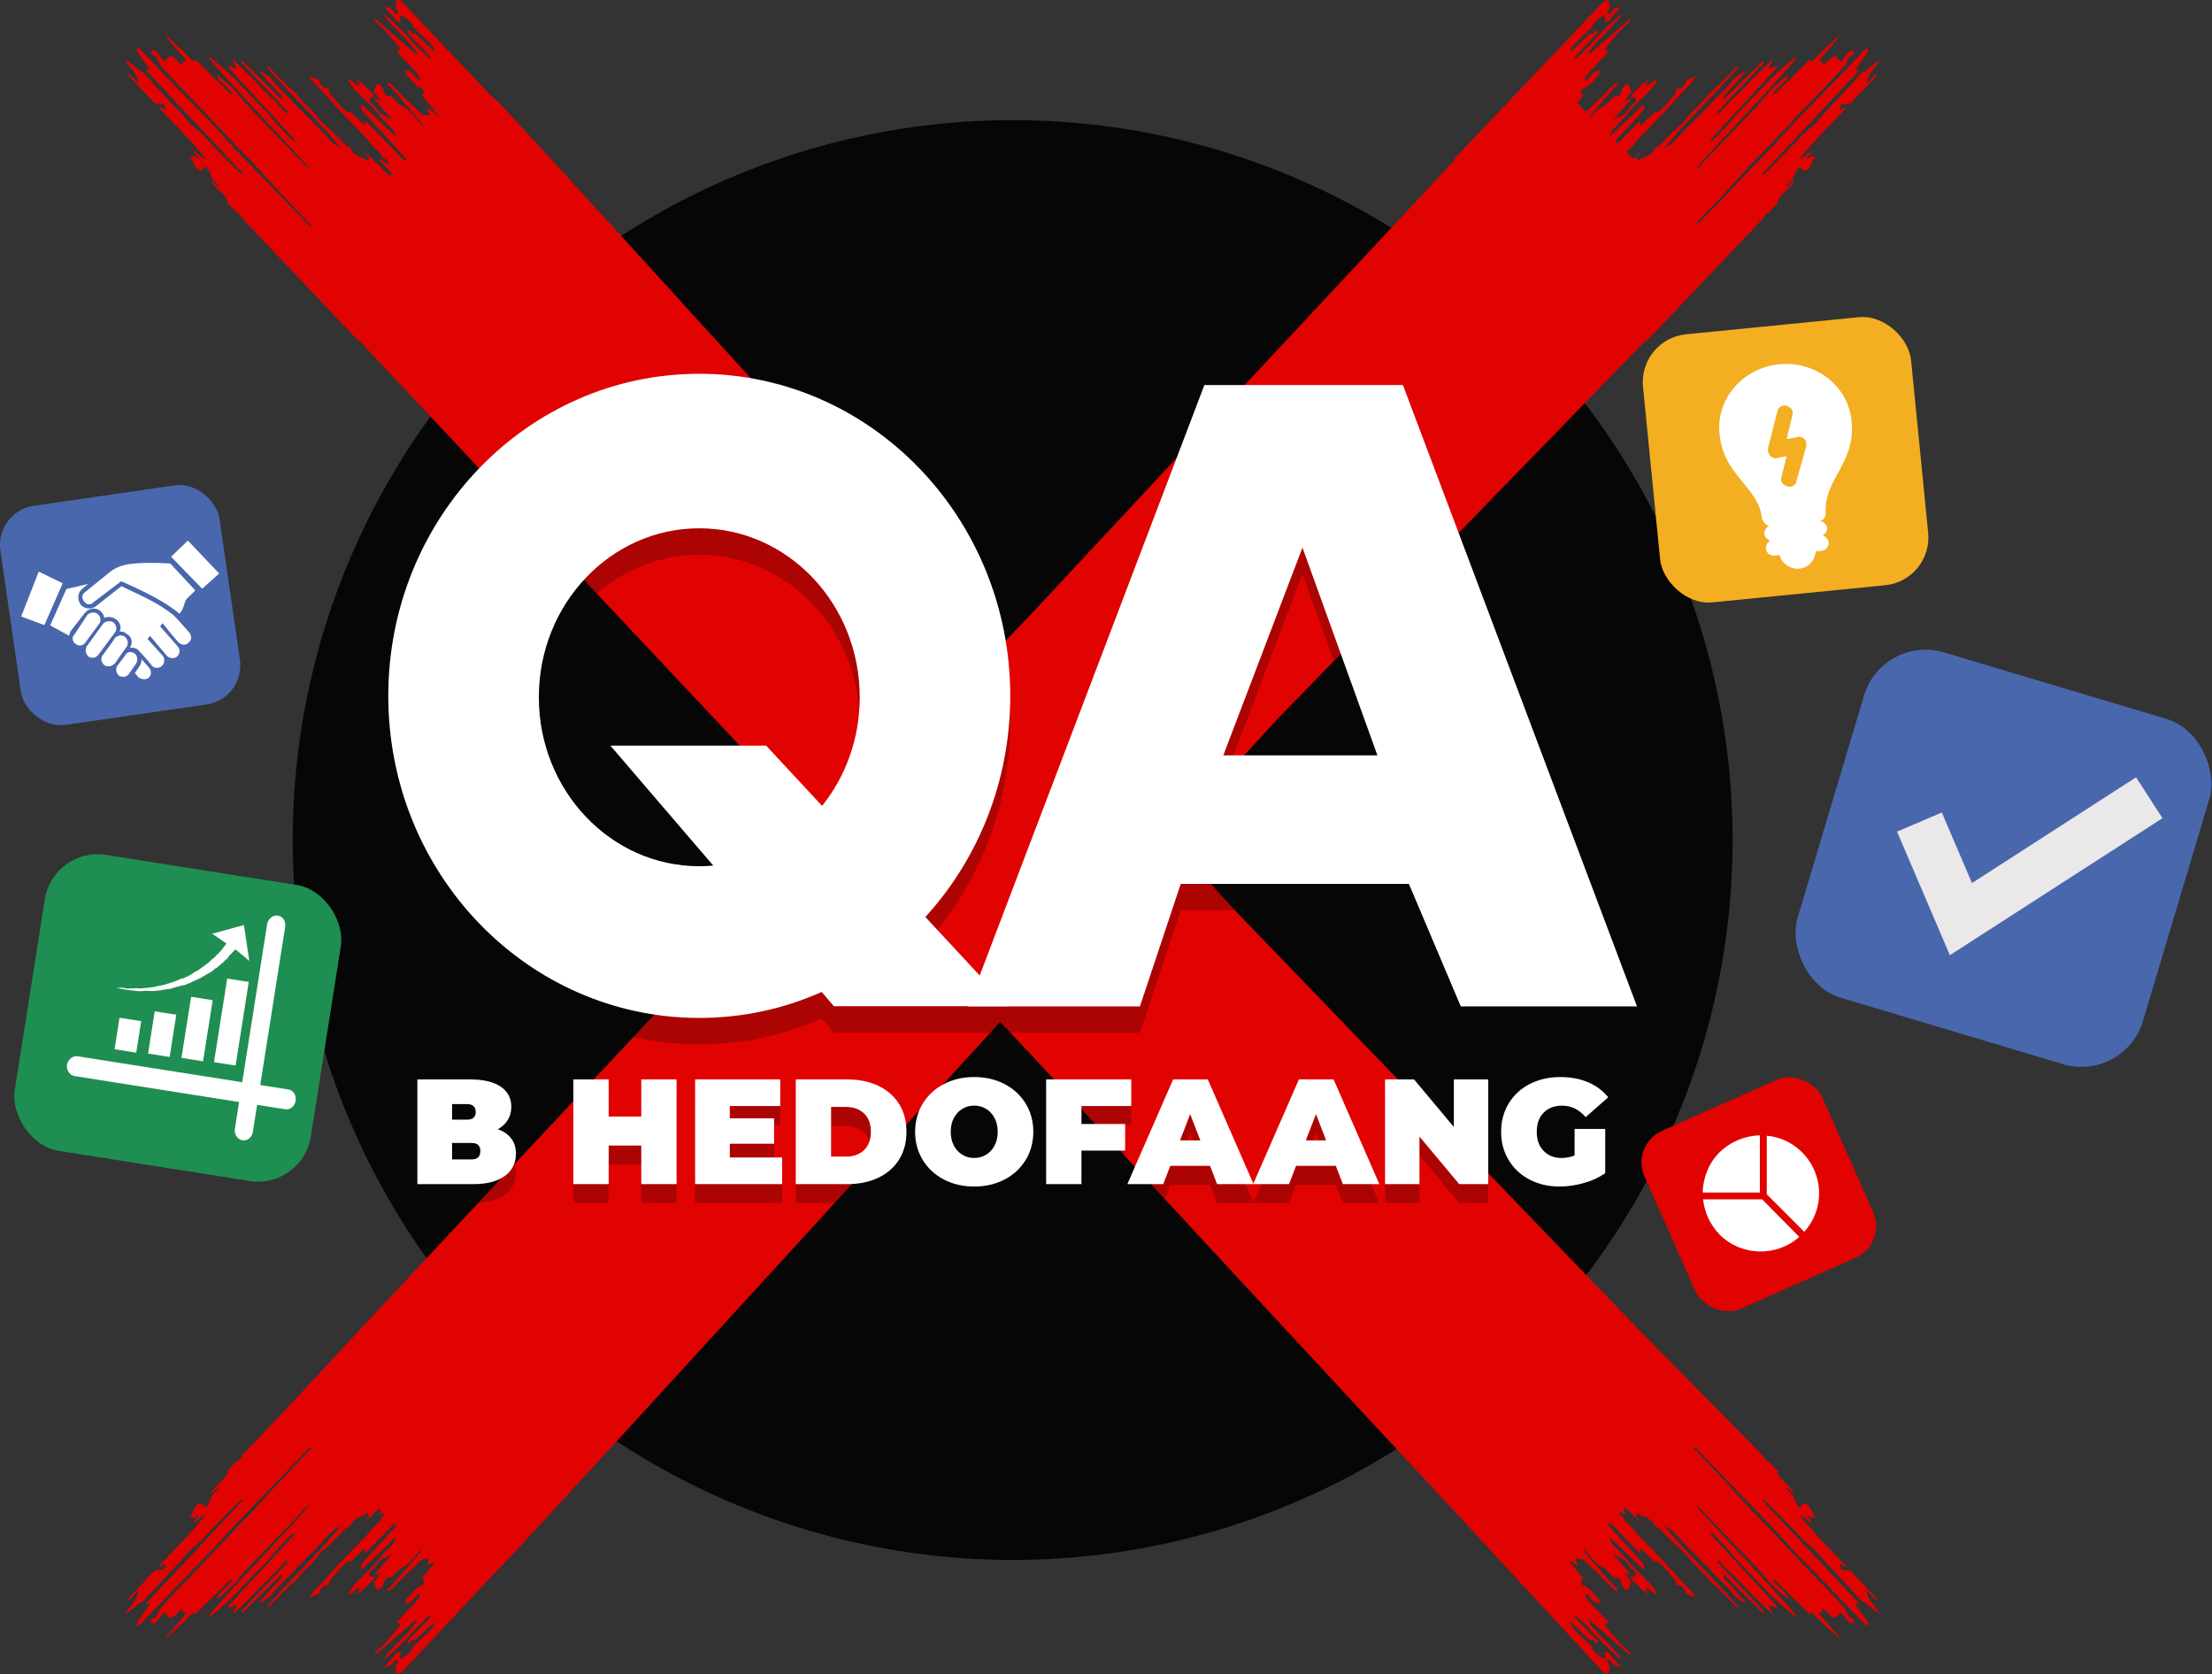
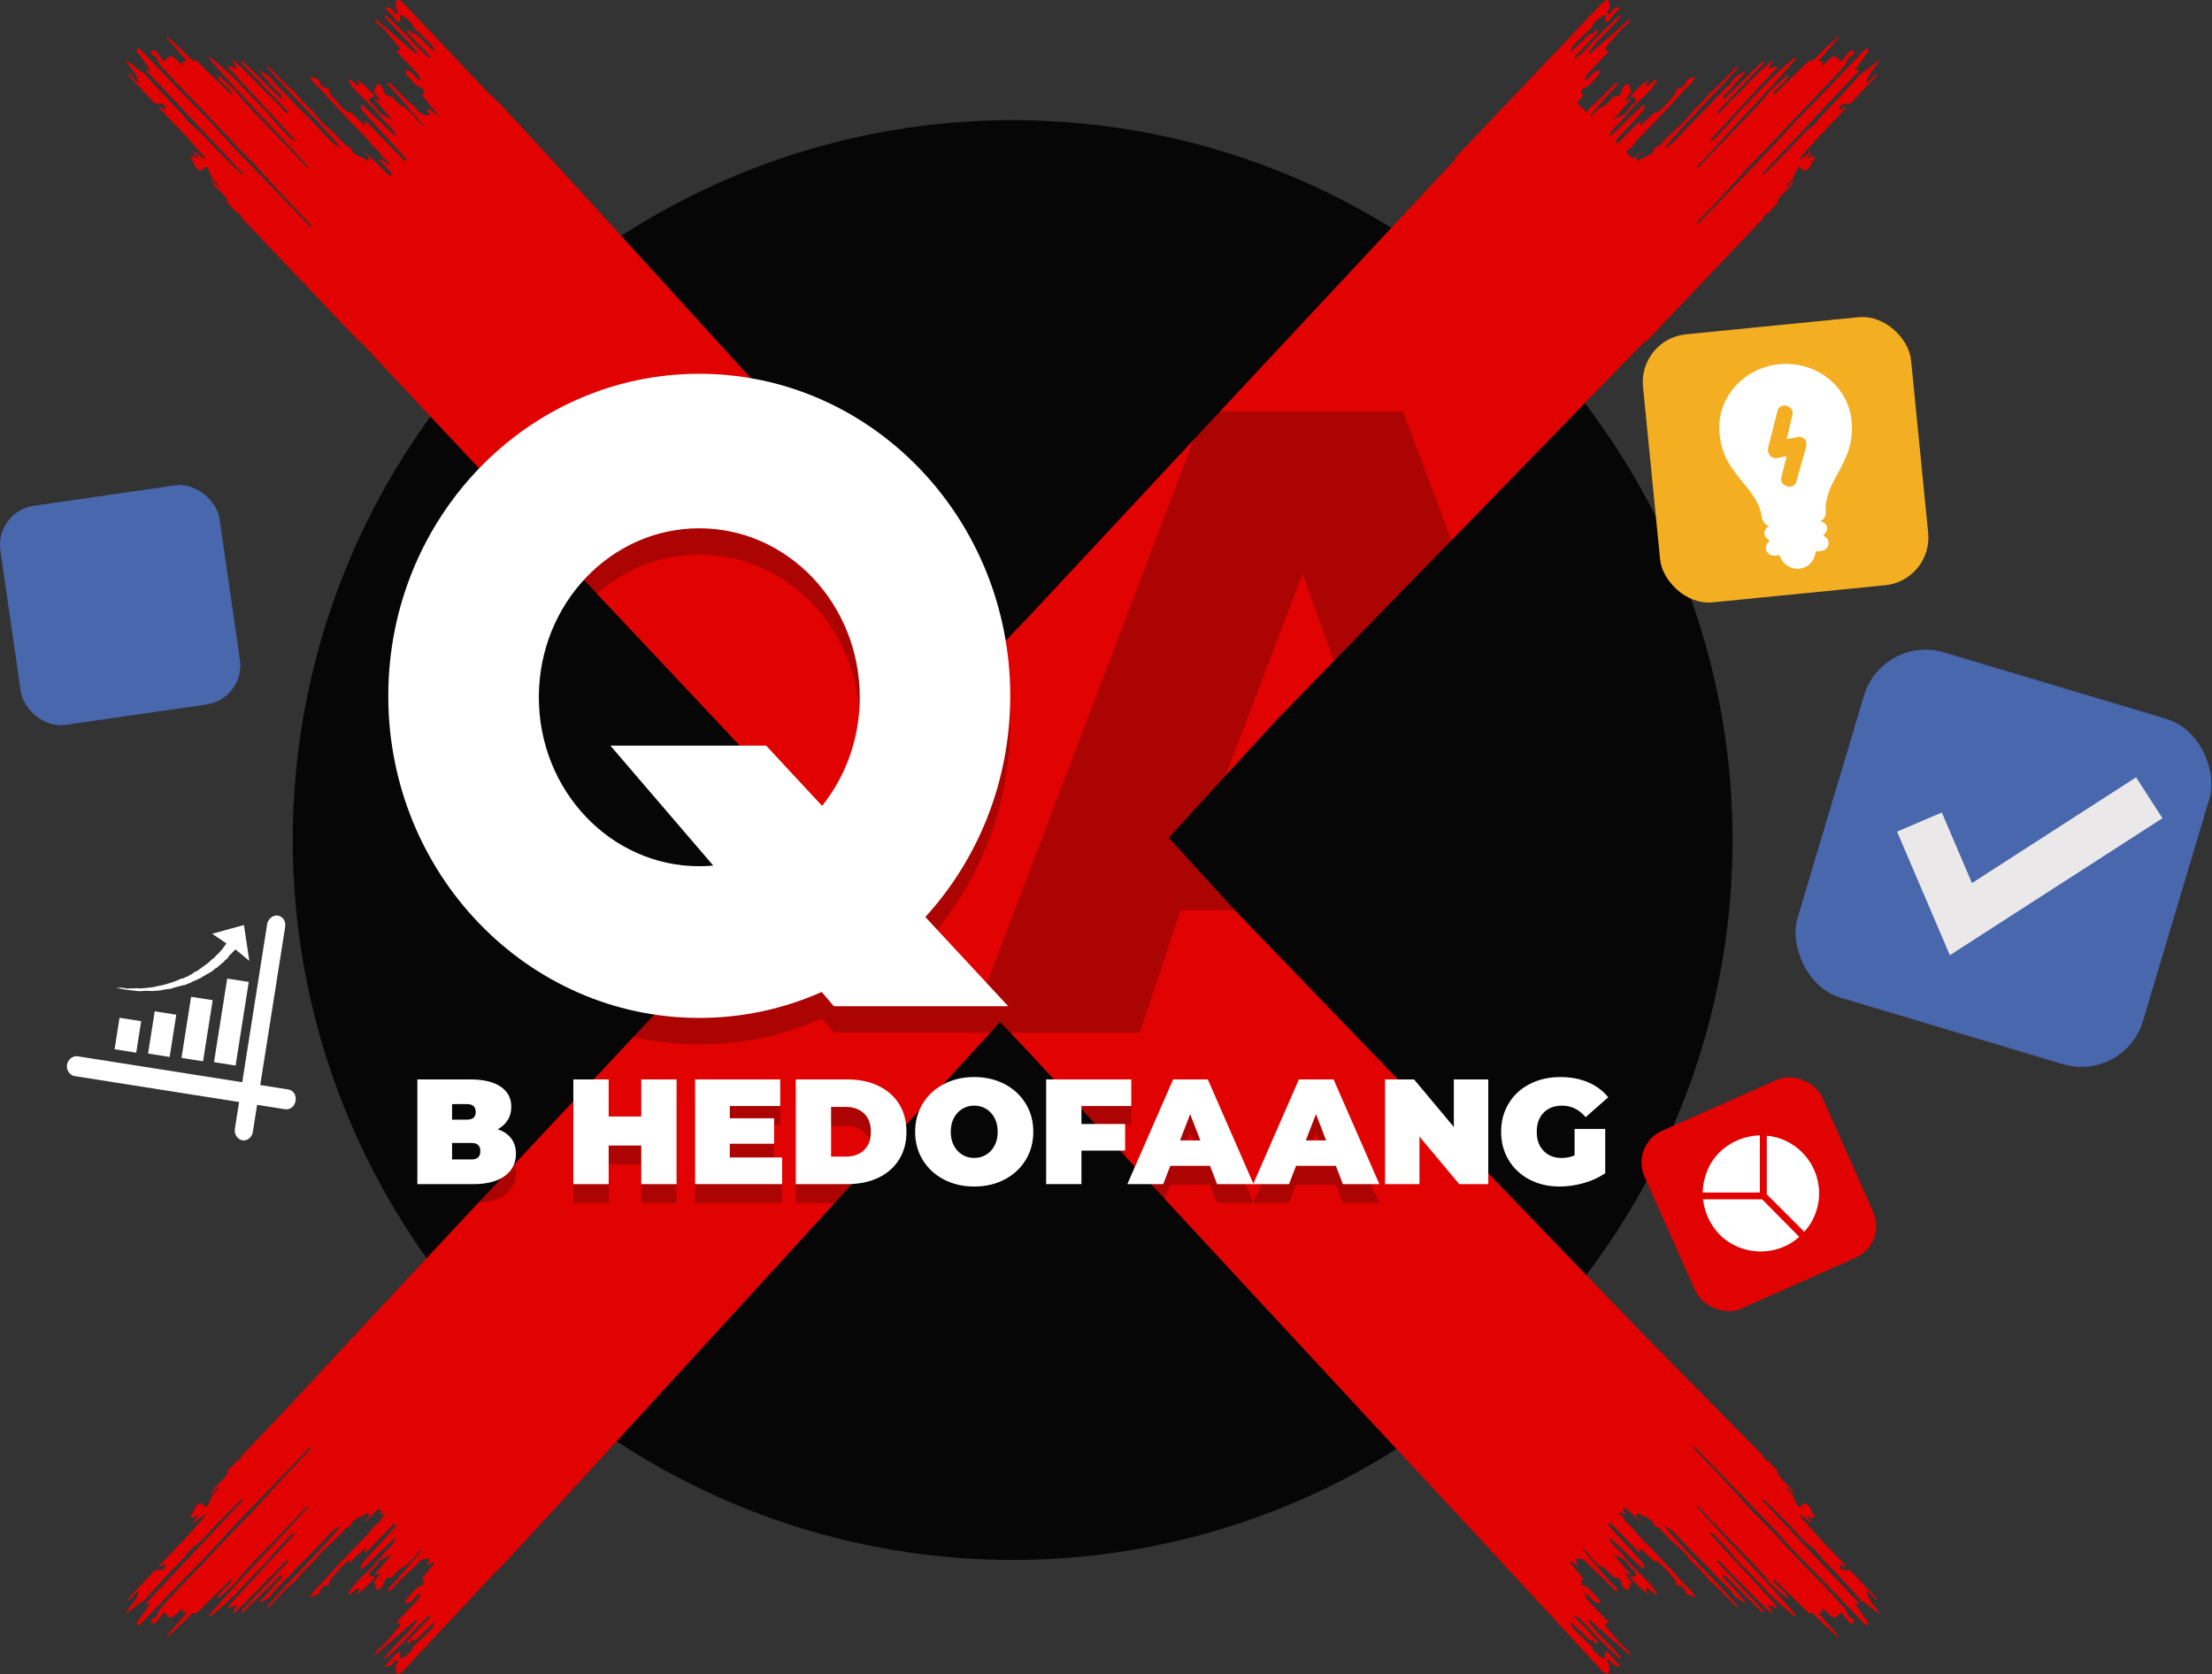
<svg xmlns="http://www.w3.org/2000/svg" viewBox="0 0 968.07 732.64">
  <rect x="0" y="0" width="968.07" height="732.64" fill="#333333" stroke="none" />
  <defs>
    <style> .cls-1, .cls-2 { fill: #fff; } .cls-2 { fill-rule: evenodd; } .cls-3 { isolation: isolate; } .cls-4 { fill: #1f8e52; } .cls-5 { fill: #e10302; } .cls-6 { fill: #f4ae22; } .cls-7 { fill: #eae8e9; } .cls-8 { fill: #4967ac; } .cls-9 { mix-blend-mode: multiply; opacity: .24; } .cls-10 { fill: #060606; } </style>
  </defs>
  <g class="cls-3">
    <g id="_Слой_2" data-name="Слой 2">
      <g id="_Слой_1-2" data-name="Слой 1">
        <g>
          <circle class="cls-10" cx="443.18" cy="367.65" r="315.07" />
          <rect class="cls-8" x="4.14" y="216.39" width="96.89" height="96.89" rx="17.26" ry="17.26" transform="translate(-37.37 10.26) rotate(-8.23)" />
-           <rect class="cls-4" x="12.24" y="379.92" width="131.17" height="131.17" rx="23.37" ry="23.37" transform="translate(70.33 -6.68) rotate(8.96)" />
          <rect class="cls-6" x="722.49" y="142.35" width="117.89" height="117.89" rx="21" ry="21" transform="translate(1578.93 324.47) rotate(174.34)" />
          <rect class="cls-5" x="727.17" y="480.13" width="85.16" height="85.16" rx="15.17" ry="15.17" transform="translate(1685.38 688.07) rotate(156.06)" />
          <rect class="cls-8" x="797.91" y="296.8" width="157.75" height="157.75" rx="28.11" ry="28.11" transform="translate(1609.31 986.65) rotate(-163.36)" />
          <path class="cls-5" d="M821.05,700.36c.31-.49,.35-.71,.25-.81-3.28-3.48-6.56-6.95-9.86-10.41-.61-.64-1.19-1.5-1.96-1.77-.94-.34-2.07-.09-3.09-.27-.4-.07-.87-.55-1.02-.95-.16-.44,0-1.01,.04-1.85,.77,.59,1.4,1.06,2.03,1.54,.15-.16,.31-.33,.46-.49-1.45-1.53-2.9-3.06-4.37-4.59-2.34-2.45-4.73-4.85-7.02-7.34-2.81-3.05-5.55-6.17-8.27-9.29-.28-.33-.33-.86-.46-1.32,.82,.59,1.66,1.16,2.45,1.78,.83,.65,1.62,1.36,2.43,2.05,.05-.09,.11-.18,.17-.27-.15-.33-.31-.66-.46-.99l-.07-.02-1.53-1.62c.19-.17,.39-.34,.58-.52l1.48,1.56c.32-1.38,1.03-1.07,1.8-.43-.02-.14-.04-.27-.06-.41h0c.18-.15,.35-.3,.53-.46l-.06-.07c-.16,.17-.32,.35-.48,.52-.37-.47-.74-.93-1.12-1.4,0,0-.02,.01-.03,.01-.49-1.05-.87-2.17-1.5-3.1-1.11-1.62-2.57-1.89-3.49-.57-.87,1.25-1.28,.83-1.79-.09-.62-1.12-1.16-2.27-1.73-3.42,.19-.59-.17-1-.97-1.67-.83-.69-1.52-1.56-2.27-2.35,.15-.13,.29-.25,.43-.38,.48,.51,.93,1.05,1.45,1.51,.47,.42,1.02,.76,1.77,1.31-1.97-3.9-5.95-5.66-7.51-9.35,.22-.06,.43-.12,.63-.18l-4.66-4.9c-.05,.12-.1,.25-.16,.39l-2.11-2.22,.15-.14c.21,.13,.43,.27,.64,.4l-53.66-54.39h0c-57.7-60.03-134.16-139.33-176.94-183.69-3.73-4.02-14.6-15.94-30.19-33.05,25.4-27.79,43.29-47.34,47.71-52.11,47.89-49.17,118.87-122.08,161.07-165.56l.34,.32,51.67-54.39c-.21,.13-.43,.27-.64,.4l-.15-.14,2.11-2.22c.06,.14,.11,.27,.16,.39l4.66-4.9c-.2-.06-.41-.12-.63-.18,1.57-3.69,5.54-5.45,7.51-9.35-.75,.55-1.29,.89-1.77,1.31-.52,.46-.97,1-1.45,1.51-.14-.13-.28-.25-.43-.38,.75-.79,1.44-1.66,2.27-2.35,.8-.67,1.16-1.08,.97-1.67,.57-1.14,1.11-2.3,1.73-3.42,.51-.93,.93-1.34,1.79-.09,.92,1.32,2.38,1.04,3.49-.57,.64-.93,1.02-2.05,1.5-3.1,0,0,.02,.01,.03,.01,.37-.47,.75-.93,1.12-1.4,.16,.17,.32,.35,.48,.52l.06-.07c-.18-.15-.35-.3-.53-.45h0c.02-.14,.04-.28,.06-.42-.77,.64-1.47,.95-1.8-.43l-1.48,1.56c-.19-.17-.38-.35-.58-.52l1.53-1.62,.07-.02c.15-.33,.31-.66,.46-.99-.06-.09-.11-.18-.17-.27-.81,.68-1.6,1.39-2.43,2.05-.8,.62-1.64,1.19-2.45,1.78,.14-.46,.18-1,.46-1.32,2.73-3.13,5.46-6.24,8.27-9.29,2.29-2.49,4.68-4.9,7.02-7.34,1.46-1.53,2.91-3.06,4.37-4.59-.15-.16-.31-.33-.46-.49-.63,.48-1.26,.95-2.03,1.54-.04-.84-.2-1.41-.04-1.85,.15-.4,.62-.88,1.02-.95,1.02-.18,2.15,.07,3.09-.27,.77-.28,1.35-1.13,1.96-1.77,3.3-3.46,6.59-6.93,9.86-10.41,.1-.1,.06-.32-.25-.81l-4.14,4.36c.28-4.58,3.92-6.9,5.88-10.44-1.34,.93-2.75,1.77-3.99,2.82-1.1,.93-2.05,1.88-3.46,2.52-1.32,.6-2.19,2.19-3.27,3.33-2.03,2.17-4.06,4.34-6.08,6.52-1.33,1.43-2.62,2.89-3.97,4.3-1.32,1.39-2.73,2.69-4.02,4.11-1.14,1.26-2.17,2.62-3.25,3.93,0,.01,0,.03,0,.04-1.9,1.65-3.89,3.22-5.68,4.98-2.16,2.13-4.12,4.48-6.24,6.65-3.23,3.31-6.51,6.55-9.79,9.81-.44,.44-.93,.83-1.4,1.25-.14-.15-.28-.3-.43-.44,14.14-15.06,28.28-30.12,42.43-45.18-.15-.15-.29-.31-.44-.46-.35,.21-.7,.41-1.26,.74,.11-.46,.1-.76,.24-.96,1.8-2.57,3.64-5.11,5.41-7.7,.19-.29-.02-.85-.05-1.29-.4,.1-.95,.05-1.19,.31-5.4,5.6-10.75,11.26-16.16,16.85-4.82,5-9.75,9.9-14.55,14.92-2.98,3.12-5.78,6.42-8.73,9.58-2.62,2.8-5.33,5.53-7.99,8.29-3.52,3.66-7.04,7.33-10.57,10.99-4.54,4.71-9.09,9.41-13.63,14.12-.53,.55-1.06,1.11-1.58,1.66-.18-.18-.35-.35-.53-.53,1.27-1.34,2.55-2.68,3.82-4.02,3.33-3.52,6.68-7.02,9.97-10.58,3.4-3.67,6.69-7.43,10.1-11.09,2.24-2.39,4.64-4.63,6.89-7.01,5.34-5.64,10.63-11.35,15.98-16.99,3.32-3.51,6.75-6.92,10.08-10.42,2.71-2.86,5.41-5.73,7.95-8.72,.84-.98,1.12-2.42,1.81-3.56,.23-.39,.94-.49,1.73-.85,.03-.06,.33-.57,.65-1.13-.79-1.3-1.87-1.23-2.88,.2-.87,1.22-1.87,2.36-3.01,3.8-.92-.96-1.59-1.66-2.27-2.37-2.79-.06-3.61,2.88-5.89,3.97,.04-.63,.07-1.08,.11-1.65-.4-.06-.81-.12-1.83-.28,3.18-3.66,6.08-7,8.98-10.33l-.3-.32c-.67,.58-1.34,1.16-2,1.76-1.54,1.4-3.09,2.79-4.59,4.23-1.52,1.45-2.96,2.97-4.49,4.4-.24,.23-.75,.17-1.14,.24-.08-.18-.15-.36-.23-.54-5.18,5.08-10.37,10.15-15.56,15.23-.16-.15-.32-.29-.48-.43,1.68-2.91,5.13-4.42,6.57-7.51-.12-.14-.24-.28-.36-.43-.83,.7-1.68,1.39-2.49,2.11-1.74,1.56-3.49,3.1-5.17,4.72-.6,.58-.97,1.39-1.53,2.02-1.85,2.1-3.68,4.21-5.6,6.25-2.7,2.86-5.47,5.67-8.2,8.5-2.82,2.92-5.65,5.84-8.46,8.77-2.5,2.61-4.97,5.25-7.47,7.86-.14,.15-.42,.18-.84,.05,14.39-15.98,29.5-31.29,43.56-47.55-.16-.18-.33-.37-.49-.55-1.34,1.1-2.72,2.17-4.01,3.32-2.17,1.93-4.31,3.89-6.41,5.89-1.12,1.06-2.14,2.23-3.21,3.35-1.96,2.05-3.91,4.11-5.88,6.14-1.68,1.72-3.44,3.35-5.07,5.12-1.39,1.51-2.57,3.21-3.95,4.72-2.24,2.47-4.57,4.87-6.9,7.26-.35,.35-.92,.49-1.39,.72-.09-.13-.18-.24-.27-.37,9.78-10.61,19.56-21.21,29.34-31.82-.15-.21-.3-.42-.45-.63-1.01,.41-2.02,.82-3.03,1.22-.13-.11-.26-.21-.39-.31,.6-.99,1.2-1.99,1.8-2.98l-.36-.34c-2.73,2.41-5.24,5.06-7.88,7.58-2.65,2.53-4.97,5.37-7.69,7.85-2.7,2.46-5.12,5.23-7.66,7.87-.22-.22-.45-.44-.67-.66l20.57-21.65c-.21-.21-.42-.42-.63-.64-5.6,5.52-11.21,11.03-17,16.73-.62-1.83,.55-2.13,1.26-2.86,1.77-1.79,3.36-3.75,5.03-5.63,1.03-1.16,2.09-2.3,3.14-3.44-.15-.16-.29-.31-.43-.46-1.38,.93-2.76,1.87-4.15,2.8,0,0,0-.02-.01-.03-.01,.02-.02,.04-.03,.06h.06c-.8,1.04-1.52,2.15-2.42,3.09-2.12,2.21-4.35,4.31-6.51,6.49-.75,.75-1.37,1.62-2.11,2.37-3.01,3.04-6.07,6.03-9.06,9.09-2.33,2.38-4.51,4.92-6.89,7.25-1.1,1.08-2.51,1.84-3.97,2.56,10.24-12.32,22-23.26,32.43-35.4-.15-.14-.29-.29-.43-.43-.46,.44-.93,.87-1.37,1.33-2.22,2.29-4.41,4.61-6.67,6.86-1.73,1.72-3.84,3.14-5.27,5.06-2.53,3.41-6.09,5.8-8.54,9.29-1.49,2.13-3.79,3.67-5.68,5.52-2.15,2.11-4.34,4.18-6.3,6.45-.78,.9-2.35,.56-2.64,2.03-.1,.51-.47,1.07-.88,1.38-.88,.67-1.85,1.26-2.83,1.78-.59,.31-1.32,.38-1.91,.69-.5,.26-.9,.71-1.33,1.06-1.02-.86-1.09-1.54-.18-2.31,.6-.5,1.09-1.12,1.43-1.88-1.17,1.07-2.28,2.2-3.42,3.3-1.03-1.02-2.05-2.05-3.08-3.08,.06-.06,.12-.14,.19-.19,1.7-1.23,3.02-2.75,4.25-4.42,.98-1.33,2.24-2.44,3.39-3.64,3.42-3.57,6.87-7.1,10.25-10.71,2.45-2.61,4.78-5.34,7.2-7.99,.84-.92,1.84-1.69,2.68-2.61,.85-.93,1.58-1.96,2.36-2.95-.12-.13-.25-.25-.37-.38-1.25,.52-2.49,1.03-3.75,1.56,.31,1.13-1.45,3.46-2.87,3.5-1.13,.03-1.56,.32-1.37,1.58,.07,.47-.72,1.06-1.13,1.6-.05-.08-.1-.15-.12-.18,.02,.04,.06,.12,.1,.21h.04s0,.01,0,.01c-1.45,1.67-2.86,3.37-4.37,4.98-.84,.89-1.82,1.67-2.81,2.41-.22,.16-.75-.1-1.17-.17-2.04,1.95-4.15,3.97-6.35,6.08,.07-.62,.13-1.18,.18-1.73-.18-.11-.35-.23-.53-.34-3.16,3.24-6.32,6.47-9.47,9.71-.35-.35-.7-.7-1.05-1.05,.1-.11,.2-.23,.31-.34,3.56-3.89,7.15-7.78,10.7-11.68,.56-.62,1.13-1.27,1.54-1.99,.22-.39,.12-.97,.16-1.46-.21-.11-.41-.22-.61-.33-4.81,4.58-9.61,9.15-14.29,13.61-.07-.07-.13-.13-.2-.2,.41-2.36,2.38-3.78,4.05-5.46,1.63-1.65,3.02-3.54,4.54-5.3,.66-.76,1.37-1.49,2.08-2.21,2.44-2.44,4.95-4.81,7.3-7.33,1.04-1.12,1.77-2.54,2.64-3.82-.17-.18-.34-.36-.51-.53-1.26,.99-2.53,1.98-3.81,2.97-.74-.93-.67-1.22,.68-2.25-.08-.12-.16-.24-.25-.36-.81,.56-1.69,1.04-2.41,1.7-1.28,1.15-2.48,2.4-3.68,3.63-.64,.66-1.2,1.39-1.7,1.97,1.03,.27,2.15,.24,2.37,.68,.5,.98-.04,1.74-1.06,2.45-1.12,.78-1.9,2.07-2.8,3.15-.29,.35-.42,.91-.77,1.11-1.54,.85-3.14,1.6-5.22,2.64,2.75-3.17,5.19-5.98,7.63-8.79-.11-.12-.22-.23-.32-.35-.64,.28-1.28,.56-2.39,1.05,1.25-1.73,2.18-3.01,3.04-4.2-.46-1.18-.9-2.32-1.34-3.46-1.44,.15-2.78,1.88-3,3.3-.12,.79-1.03,2.12-1.5,2.08-2.57-.22-3.3,2.03-4.8,3.21-.32,.25-.53,.7-.87,.84-2.66,1.02-4.41,3.03-6.13,5.06-.14-.14-.29-.29-.43-.43,3.97-4.72,7.8-9.57,12.22-13.9-.12-.17-.24-.34-.36-.52-.42,.16-.95,.2-1.24,.49-1.66,1.64-3.25,3.35-4.88,5.02-.79,.81-1.6,1.6-2.43,2.38-1.54,1.45-3.28,2.73-4.57,4.38-.14,.18-.31,.29-.46,.44-1.31-1.31-2.62-2.63-3.94-3.94,.89-1.09,1.79-2.19,2.68-3.28-.31-.49-.79-.98-.92-1.55-.08-.38,.22-1.05,.56-1.28,.88-.6,2.04-.87,2.81-1.58,1.49-1.38,2.82-2.93,4.13-4.48,.44-.52,.65-1.24,.99-1.93-3.37-.3-4.25,2.77-6.22,4.19-.21-.16-.43-.32-.65-.49,.42-.8,.69-1.73,1.27-2.37,2.82-3.06,5.73-6.04,8.6-9.05,.2-.21,.31-.49,.48-.76-1.72-.53-1.8-1.02-.68-2.29,1.98-2.26,3.83-4.63,5.84-6.86,1.16-1.28,2.59-2.31,3.79-3.55,.41-.42,.5-1.15,.76-1.8-6.16,5.35-12.15,10.54-18.13,15.73-.16-.17-.33-.34-.49-.5,4.12-6.02,10.05-10.51,14.43-16.31-.15-.15-.3-.31-.45-.45-3.34,3.22-6.83,6.3-9.97,9.69-3.07,3.31-5.97,6.74-9.55,9.47-.17-.18-.34-.35-.51-.52l10.62-11.18c-.69-.3-1.2-.52-1.73-.75-.28,.9,.18,2.54-1.63,1.39-.11-.07-.46,.12-.61,.28-2.72,2.68-5.43,5.38-8.3,7.94,.17-2.32,1.9-3.61,3.27-5.05,1.81-1.9,3.84-3.6,5.74-5.4,.27-.26,.43-.64,.62-.97,.06-.1,.03-.24,.05-.35,.36-1.29,4.2-4.34,5.56-4.46-.09,1.01-.18,2.03-.27,3.04,2.37,.14,2.54-1.89,3.63-2.86,1.13-1.01,2.11-2.18,3.39-3.53-2.44-.12-4.2,1.23-4.69,3.22-.47-.31-.92-.6-1.38-.91,.08-.19,.09-.4,.2-.5,1.29-1.08,.93-2.5,.81-3.85-.09-1.05-.81-1.37-1.66-.88-.32,.19-.65,.38-.98,.57l-65.14,68.57,.38,.36c-39.55,42.25-122.11,130.82-186.54,199.98-2.15,2.19-6.95,7.23-13.81,14.48-69.92-76.93-155.53-171.14-195.47-214.77l.05-.05-2.77-2.91c-11.33-12.37-18.44-20.06-19.64-21.21-1.59-1.53-3.21-3.03-4.82-4.53L175.95,.79c-.33-.19-.66-.38-.98-.57-.85-.49-1.57-.18-1.66,.88-.12,1.35-.48,2.78,.81,3.85,.11,.1,.13,.31,.2,.5-.47,.31-.91,.6-1.38,.91-.5-2-2.25-3.34-4.69-3.22,1.28,1.35,2.26,2.52,3.39,3.53,1.09,.97,1.26,3,3.63,2.86-.09-1.01-.18-2.02-.27-3.04,1.36,.12,5.2,3.17,5.56,4.46,.03,.11,0,.25,.05,.35,.19,.34,.35,.72,.62,.97,1.91,1.81,3.93,3.5,5.74,5.4,1.37,1.44,3.11,2.72,3.27,5.05-2.87-2.56-5.58-5.26-8.3-7.94-.15-.15-.5-.35-.61-.28-1.81,1.14-1.35-.5-1.63-1.39-.52,.23-1.04,.45-1.73,.75l10.62,11.18c-.17,.17-.34,.35-.51,.52-3.58-2.73-6.48-6.16-9.55-9.47-3.15-3.39-6.63-6.47-9.97-9.69-.15,.15-.3,.3-.45,.45,4.38,5.8,10.31,10.29,14.43,16.31-.16,.17-.33,.34-.49,.5-5.98-5.19-11.97-10.39-18.13-15.73,.26,.64,.35,1.38,.76,1.8,1.2,1.24,2.63,2.27,3.79,3.55,2.01,2.22,3.86,4.6,5.84,6.86,1.12,1.27,1.04,1.76-.68,2.29,.16,.26,.28,.55,.48,.76,2.87,3.02,5.78,5.99,8.6,9.05,.59,.64,.86,1.57,1.27,2.37-.22,.17-.43,.33-.65,.49-1.97-1.41-2.85-4.48-6.22-4.19,.34,.69,.55,1.41,.99,1.93,1.32,1.55,2.65,3.1,4.13,4.48,.77,.71,1.92,.97,2.81,1.58,.34,.23,.64,.9,.56,1.28-.13,.57-.61,1.06-.92,1.55,2.5,3.05,5,6.11,7.5,9.17-.96-.42-1.65-1.06-2.39-1.65-.75-.61-1.55-1.16-2.34-1.74-.17,.11-.33,.23-.5,.34,.36,.83,.72,1.67,1.12,2.57-1.99,.11-3.68-.11-5.1-1.91-1.29-1.64-3.04-2.93-4.57-4.38-.82-.78-1.64-1.56-2.43-2.38-1.63-1.67-3.22-3.38-4.88-5.02-.29-.29-.82-.33-1.24-.49-.12,.18-.24,.35-.36,.52,5.89,5.77,10.72,12.44,16.24,18.53-.71-.26-1.21-.72-1.7-1.19-2.92-2.73-4.85-6.54-8.87-8.07-.35-.13-.56-.59-.87-.84-1.51-1.17-2.24-3.42-4.8-3.21-.46,.04-1.38-1.3-1.5-2.08-.22-1.41-1.56-3.15-3-3.3-.44,1.14-.89,2.28-1.34,3.46,.86,1.19,1.79,2.48,3.04,4.2-1.11-.49-1.75-.77-2.39-1.05-.11,.12-.21,.24-.32,.35,2.44,2.81,4.88,5.62,7.63,8.79-2.08-1.04-3.68-1.79-5.22-2.64-.35-.19-.48-.76-.77-1.11-.9-1.09-1.68-2.37-2.8-3.15-1.02-.71-1.56-1.46-1.06-2.45,.22-.43,1.34-.41,2.37-.68-.49-.58-1.06-1.31-1.7-1.97-1.2-1.24-2.4-2.48-3.68-3.63-.72-.66-1.6-1.14-2.41-1.7-.08,.12-.17,.24-.25,.36,1.36,1.04,1.42,1.33,.68,2.25-1.28-.99-2.54-1.98-3.81-2.97-.17,.18-.34,.35-.51,.53,.87,1.28,1.6,2.69,2.64,3.82,2.35,2.52,4.86,4.89,7.3,7.33,.71,.72,1.42,1.45,2.08,2.21,1.52,1.77,2.91,3.66,4.54,5.3,1.79,1.8,3.93,3.28,4.14,5.94-4.77-4.54-9.68-9.21-14.58-13.88-.2,.11-.41,.22-.61,.33,.05,.49-.06,1.07,.16,1.46,.41,.72,.98,1.37,1.54,1.99,3.56,3.9,7.14,7.78,10.7,11.68,1.97,2.15,3.95,4.3,5.89,6.48,.55,.62,1.08,1.26,1.62,1.88l-.73,.73c-5.67-5.81-11.33-11.61-17-17.42-.18,.11-.35,.23-.53,.34,.06,.55,.12,1.11,.18,1.73-2.2-2.11-4.31-4.13-6.35-6.08-.42,.07-.95,.33-1.17,.17-.99-.73-1.97-1.51-2.81-2.41-1.51-1.61-2.92-3.31-4.37-4.98h0s.04-.01,.04-.01c.04-.09,.08-.17,.1-.21-.02,.03-.07,.1-.12,.18-.41-.54-1.2-1.13-1.14-1.6,.19-1.26-.24-1.54-1.37-1.58-1.42-.04-3.18-2.37-2.87-3.5-1.26-.52-2.51-1.04-3.75-1.56-.12,.13-.25,.25-.37,.38,.78,.98,1.52,2.01,2.36,2.95,.84,.92,1.84,1.69,2.68,2.61,2.42,2.64,4.75,5.37,7.2,7.99,3.37,3.61,6.83,7.14,10.24,10.71,1.15,1.2,2.4,2.32,3.39,3.64,1.24,1.67,2.55,3.19,4.25,4.42,.71,.52,1.03,1.58,1.52,2.39,.14,.22,.27,.58,.45,.61,1.66,.27,2.07,1.56,2.7,3.21-1.47-1.09-2.61-1.94-3.75-2.8-.18,.2-.37,.4-.55,.6l5.47,5.75-1.07,1.07c-3.62-3.7-7.26-7.37-11.07-10.87,.34,.76,.84,1.38,1.43,1.88,.91,.77,.84,1.45-.18,2.31-.43-.36-.83-.81-1.33-1.06-.59-.31-1.32-.38-1.91-.69-.98-.52-1.95-1.1-2.83-1.78-.41-.31-.78-.87-.88-1.38-.29-1.47-1.87-1.13-2.64-2.03-1.95-2.27-4.15-4.34-6.3-6.45-1.89-1.85-4.19-3.4-5.68-5.52-2.45-3.5-6.01-5.88-8.54-9.29-1.43-1.93-3.54-3.35-5.27-5.06-2.26-2.25-4.44-4.58-6.67-6.86-.44-.45-.91-.88-1.37-1.33-.14,.14-.29,.28-.43,.43,10.42,12.14,22.18,23.08,32.43,35.4-1.46-.72-2.87-1.48-3.97-2.56-2.38-2.33-4.56-4.87-6.89-7.25-2.99-3.06-6.05-6.05-9.06-9.09-.74-.75-1.37-1.62-2.11-2.37-2.16-2.18-4.39-4.28-6.51-6.49-.9-.94-1.62-2.05-2.42-3.09h.06s-.02-.04-.03-.06c0,0,0,.02-.01,.03-1.38-.93-2.76-1.87-4.15-2.8-.14,.15-.29,.31-.43,.46,1.05,1.14,2.11,2.28,3.14,3.44,1.68,1.88,3.26,3.84,5.03,5.63,.72,.73,1.89,1.03,1.26,2.86-5.79-5.7-11.39-11.21-17-16.73-.21,.21-.42,.43-.63,.64l20.57,21.65c-.23,.22-.45,.44-.67,.66-2.54-2.63-4.96-5.4-7.66-7.87-2.71-2.47-5.03-5.31-7.69-7.85-2.64-2.52-5.15-5.16-7.88-7.58l-.36,.34c.6,.99,1.2,1.99,1.8,2.98-.13,.1-.26,.2-.39,.31-1.01-.41-2.02-.81-3.03-1.22-.15,.21-.3,.42-.45,.63,9.78,10.61,19.56,21.21,29.34,31.82-.09,.12-.18,.24-.27,.37-.47-.24-1.04-.37-1.39-.72-2.33-2.39-4.66-4.79-6.9-7.26-1.38-1.51-2.56-3.21-3.95-4.72-1.62-1.77-3.39-3.4-5.07-5.12-1.98-2.03-3.92-4.09-5.88-6.14-1.07-1.12-2.09-2.29-3.21-3.35-2.11-2-4.24-3.96-6.42-5.89-1.29-1.15-2.67-2.22-4.01-3.32-.16,.18-.33,.37-.49,.55,14.06,16.25,29.17,31.57,43.56,47.55-.43,.13-.7,.1-.84-.05-2.5-2.61-4.97-5.25-7.47-7.86-2.81-2.94-5.63-5.85-8.46-8.77-2.73-2.83-5.5-5.63-8.2-8.5-1.92-2.04-3.75-4.14-5.6-6.25-.55-.63-.93-1.44-1.53-2.02-1.68-1.61-3.43-3.16-5.17-4.72-.81-.72-1.66-1.41-2.49-2.11-.12,.14-.24,.28-.36,.43,1.44,3.1,4.88,4.61,6.57,7.51-.16,.14-.32,.28-.48,.43-5.18-5.08-10.37-10.15-15.56-15.23-.08,.18-.15,.36-.23,.54-.39-.07-.9-.01-1.14-.24-1.53-1.43-2.97-2.95-4.49-4.4-1.5-1.44-3.05-2.83-4.59-4.23-.66-.6-1.33-1.17-2-1.76l-.3,.32c2.89,3.33,5.79,6.67,8.98,10.33-1.02,.15-1.43,.22-1.83,.28,.03,.57,.07,1.03,.11,1.65-2.27-1.08-3.1-4.03-5.89-3.97-.68,.71-1.35,1.41-2.27,2.37-1.15-1.44-2.14-2.58-3.01-3.8-1.01-1.43-2.09-1.5-2.88-.2,.32,.56,.62,1.07,.65,1.13,.79,.36,1.5,.46,1.73,.85,.69,1.13,.98,2.57,1.81,3.56,2.55,2.99,5.25,5.86,7.95,8.72,3.33,3.5,6.75,6.91,10.08,10.42,5.35,5.64,10.63,11.35,15.98,16.99,2.26,2.38,4.66,4.62,6.89,7.01,3.41,3.66,6.71,7.42,10.1,11.09,3.29,3.56,6.64,7.06,9.97,10.58,1.69,1.8,3.4,3.58,5.11,5.38-.18,.17-.36,.35-.54,.52-.95-1-1.9-2.02-2.87-3.01-4.54-4.71-9.09-9.41-13.63-14.12-3.53-3.66-7.04-7.33-10.57-10.99-2.66-2.76-5.37-5.49-7.99-8.29-2.95-3.16-5.74-6.46-8.73-9.58-4.8-5.02-9.73-9.92-14.55-14.92-5.41-5.6-10.75-11.25-16.16-16.85-.25-.25-.79-.21-1.19-.31-.03,.44-.24,1-.05,1.29,1.77,2.59,3.61,5.13,5.41,7.7,.14,.2,.13,.5,.24,.96-.56-.33-.91-.53-1.26-.74-.15,.16-.29,.31-.44,.46,14.14,15.06,28.28,30.12,42.43,45.18-.14,.15-.28,.3-.43,.44-.47-.41-.96-.81-1.4-1.25-3.27-3.26-6.56-6.5-9.79-9.81-2.12-2.17-4.08-4.52-6.24-6.65-1.79-1.76-3.78-3.33-5.68-4.98,0-.01,0-.03,0-.04-1.08-1.32-2.11-2.67-3.25-3.93-1.29-1.42-2.7-2.72-4.02-4.11-1.35-1.41-2.64-2.87-3.97-4.3-2.02-2.18-4.06-4.35-6.08-6.52-1.07-1.15-1.95-2.74-3.27-3.33-1.41-.64-2.36-1.59-3.46-2.52-1.24-1.05-2.66-1.89-3.99-2.82,1.96,3.53,5.61,5.86,5.88,10.44l-4.14-4.36c-.31,.49-.35,.71-.25,.81,3.28,3.48,6.56,6.95,9.86,10.41,.61,.64,1.19,1.5,1.96,1.77,.94,.34,2.07,.09,3.09,.27,.4,.07,.87,.55,1.02,.95,.16,.44,0,1.01-.04,1.85-.77-.59-1.4-1.06-2.03-1.54-.15,.16-.31,.33-.46,.49,1.45,1.53,2.9,3.06,4.37,4.59,2.34,2.45,4.73,4.85,7.02,7.34,2.81,3.05,5.55,6.17,8.27,9.29,.28,.33,.33,.86,.46,1.32-.82-.59-1.66-1.16-2.45-1.78-.83-.65-1.62-1.36-2.43-2.05-.05,.09-.11,.18-.17,.27,.15,.33,.31,.66,.46,.99l.07,.02,1.53,1.62c-.19,.17-.39,.34-.58,.52l-1.48-1.56c-.32,1.38-1.03,1.07-1.8,.43,.02,.14,.04,.27,.06,.41h0c-.18,.15-.35,.3-.53,.46l.06,.07c.16-.17,.32-.35,.48-.52,.37,.47,.74,.93,1.12,1.4,0,0,.02-.01,.03-.01,.49,1.05,.87,2.17,1.5,3.1,1.11,1.62,2.57,1.89,3.49,.57,.87-1.25,1.28-.83,1.79,.09,.62,1.12,1.16,2.27,1.73,3.42-.19,.59,.17,1,.97,1.67,.83,.69,1.52,1.56,2.27,2.35-.15,.13-.29,.25-.43,.38-.48-.51-.93-1.05-1.45-1.51-.47-.42-1.02-.76-1.77-1.31,1.97,3.9,5.95,5.66,7.51,9.35-.22,.06-.43,.12-.63,.18l4.66,4.9c.05-.12,.1-.25,.16-.39l2.11,2.22-.15,.14c-.21-.13-.43-.27-.64-.4l51.67,54.39,.23-.22c47.88,51.14,135.87,144.73,203.11,216.16-88.13,93.96-211.45,225.91-234.14,250.58l-20.87,21.96c.21-.13,.43-.27,.64-.4l.15,.14-2.11,2.22c-.06-.14-.11-.27-.16-.39l-4.66,4.9c.2,.06,.41,.12,.63,.18-1.56,3.69-5.54,5.45-7.51,9.35,.75-.55,1.29-.89,1.77-1.31,.52-.46,.97-1,1.45-1.51,.14,.13,.28,.25,.43,.38-.75,.79-1.44,1.66-2.27,2.35-.8,.67-1.16,1.08-.97,1.67-.57,1.14-1.11,2.3-1.73,3.42-.51,.93-.93,1.34-1.79,.09-.92-1.32-2.38-1.04-3.49,.57-.64,.93-1.02,2.05-1.5,3.1,0,0-.02-.01-.03-.01-.37,.47-.75,.93-1.12,1.4-.16-.17-.32-.35-.48-.52l-.06,.07c.18,.15,.35,.3,.53,.45h0c-.02,.14-.04,.28-.06,.42,.77-.64,1.47-.95,1.8,.43l1.48-1.56c.19,.17,.38,.35,.58,.52l-1.53,1.62-.07,.02c-.15,.33-.31,.66-.46,.99,.06,.09,.11,.18,.17,.27,.81-.68,1.6-1.39,2.43-2.05,.8-.62,1.64-1.19,2.45-1.78-.14,.46-.18,1-.46,1.32-2.73,3.13-5.46,6.24-8.27,9.29-2.29,2.49-4.68,4.9-7.02,7.34-1.46,1.53-2.91,3.06-4.37,4.59,.15,.16,.31,.33,.46,.49,.63-.48,1.26-.95,2.03-1.54,.04,.84,.2,1.41,.04,1.85-.15,.4-.62,.88-1.02,.95-1.02,.18-2.15-.07-3.09,.27-.77,.28-1.35,1.13-1.96,1.77-3.3,3.46-6.59,6.93-9.86,10.41-.1,.1-.06,.32,.25,.81l4.14-4.36c-.28,4.58-3.92,6.9-5.88,10.44,1.34-.93,2.75-1.77,3.99-2.82,1.1-.93,2.05-1.88,3.46-2.52,1.32-.6,2.19-2.19,3.27-3.33,2.03-2.17,4.06-4.34,6.08-6.52,1.33-1.43,2.62-2.89,3.97-4.3,1.32-1.39,2.73-2.69,4.02-4.11,1.14-1.26,2.17-2.62,3.25-3.93,0-.01,0-.03,0-.04,1.9-1.65,3.89-3.22,5.68-4.98,2.16-2.13,4.12-4.48,6.24-6.65,3.23-3.31,6.51-6.55,9.79-9.81,.44-.44,.93-.83,1.4-1.25,.14,.15,.28,.3,.43,.44-14.14,15.06-28.28,30.12-42.43,45.18,.15,.15,.29,.31,.44,.46,.35-.21,.7-.41,1.26-.74-.11,.46-.1,.76-.24,.96-1.8,2.57-3.64,5.11-5.41,7.7-.19,.29,.02,.85,.05,1.29,.4-.1,.95-.05,1.19-.31,5.4-5.6,10.75-11.26,16.16-16.85,4.82-5,9.75-9.9,14.55-14.92,2.98-3.12,5.78-6.42,8.73-9.58,2.62-2.8,5.33-5.53,7.99-8.29,3.52-3.66,7.04-7.33,10.57-10.99,4.54-4.71,9.09-9.41,13.63-14.12,.96-.99,1.91-2.01,2.87-3.01,.18,.17,.36,.35,.54,.52-1.7,1.79-3.41,3.58-5.11,5.38-3.33,3.52-6.68,7.02-9.97,10.58-3.4,3.67-6.69,7.43-10.1,11.09-2.24,2.39-4.64,4.63-6.89,7.01-5.34,5.64-10.63,11.35-15.98,16.99-3.32,3.51-6.75,6.92-10.08,10.42-2.71,2.86-5.41,5.73-7.95,8.72-.84,.98-1.12,2.42-1.81,3.56-.23,.39-.94,.49-1.73,.85-.03,.06-.33,.57-.65,1.13,.79,1.3,1.87,1.23,2.88-.2,.87-1.22,1.87-2.36,3.01-3.8,.92,.96,1.59,1.66,2.27,2.37,2.79,.06,3.61-2.88,5.89-3.97-.04,.63-.07,1.08-.11,1.65,.4,.06,.81,.12,1.83,.28-3.18,3.66-6.08,7-8.98,10.33l.3,.32c.67-.58,1.34-1.16,2-1.76,1.54-1.4,3.09-2.79,4.59-4.23,1.52-1.45,2.96-2.97,4.49-4.4,.24-.23,.75-.17,1.14-.24,.08,.18,.15,.36,.23,.54,5.18-5.08,10.37-10.15,15.56-15.23,.16,.15,.32,.29,.48,.43-1.68,2.91-5.13,4.42-6.57,7.51,.12,.14,.24,.28,.36,.43,.83-.7,1.68-1.39,2.49-2.11,1.74-1.56,3.49-3.1,5.17-4.72,.6-.58,.97-1.39,1.53-2.02,1.85-2.1,3.68-4.21,5.6-6.25,2.7-2.86,5.47-5.67,8.2-8.5,2.82-2.92,5.65-5.84,8.46-8.77,2.5-2.61,4.97-5.25,7.47-7.86,.14-.15,.42-.18,.84-.05-14.39,15.98-29.5,31.29-43.56,47.55,.16,.18,.33,.37,.49,.55,1.34-1.1,2.72-2.17,4.01-3.32,2.17-1.93,4.31-3.89,6.42-5.89,1.12-1.06,2.14-2.23,3.21-3.35,1.96-2.05,3.91-4.11,5.88-6.14,1.68-1.72,3.44-3.35,5.07-5.12,1.39-1.51,2.56-3.21,3.95-4.72,2.25-2.47,4.57-4.87,6.9-7.26,.35-.35,.92-.49,1.39-.72,.09,.13,.18,.24,.27,.37-9.78,10.61-19.56,21.21-29.34,31.82,.15,.21,.3,.42,.45,.63,1.01-.41,2.02-.82,3.03-1.22,.13,.11,.26,.21,.39,.31-.6,.99-1.2,1.99-1.8,2.98l.36,.34c2.73-2.41,5.24-5.06,7.88-7.58,2.65-2.53,4.97-5.37,7.69-7.85,2.7-2.46,5.12-5.23,7.66-7.87,.22,.22,.45,.44,.67,.66l-20.57,21.65c.21,.21,.42,.42,.63,.64,5.6-5.52,11.21-11.03,17-16.73,.62,1.83-.55,2.13-1.26,2.86-1.77,1.79-3.36,3.75-5.03,5.63-1.03,1.16-2.09,2.3-3.14,3.44,.15,.16,.29,.31,.43,.46,1.38-.93,2.76-1.87,4.15-2.8,0,0,0,.02,.01,.03,.01-.02,.02-.04,.03-.06h-.06c.8-1.04,1.52-2.15,2.42-3.09,2.12-2.21,4.35-4.31,6.51-6.49,.75-.75,1.37-1.62,2.11-2.37,3.01-3.04,6.07-6.03,9.06-9.09,2.33-2.38,4.51-4.92,6.89-7.25,1.1-1.08,2.51-1.84,3.97-2.56-10.24,12.32-22,23.26-32.43,35.4,.15,.14,.29,.29,.43,.43,.46-.44,.93-.87,1.37-1.33,2.22-2.29,4.41-4.61,6.67-6.86,1.73-1.72,3.84-3.14,5.27-5.06,2.53-3.41,6.09-5.8,8.54-9.29,1.49-2.13,3.79-3.67,5.68-5.52,2.15-2.11,4.34-4.18,6.3-6.45,.78-.9,2.35-.56,2.64-2.03,.1-.51,.47-1.07,.88-1.38,.88-.67,1.85-1.26,2.83-1.78,.59-.31,1.32-.38,1.91-.69,.5-.26,.9-.71,1.33-1.06,1.02,.86,1.09,1.54,.18,2.31-.6,.5-1.09,1.12-1.43,1.88,2.15-1.98,4.23-4.02,6.31-6.08,.39,.39,.79,.79,1.18,1.18l-.81,.85c.18,.2,.37,.4,.55,.6,.32-.24,.66-.49,.98-.73,.29,.29,.57,.57,.86,.86-.24,.12-.47,.24-.79,.29-.18,.03-.32,.39-.45,.61-.5,.81-.81,1.88-1.52,2.39-1.7,1.23-3.02,2.75-4.25,4.42-.98,1.33-2.24,2.44-3.39,3.64-3.42,3.57-6.87,7.1-10.24,10.71-2.45,2.61-4.78,5.34-7.2,7.99-.84,.92-1.84,1.69-2.68,2.61-.85,.93-1.58,1.96-2.36,2.95,.12,.13,.25,.25,.37,.38,1.25-.52,2.49-1.03,3.75-1.56-.31-1.13,1.45-3.46,2.87-3.5,1.13-.03,1.56-.32,1.37-1.58-.07-.47,.72-1.06,1.14-1.6,.05,.08,.1,.15,.12,.18-.02-.04-.06-.12-.1-.21h-.04s0-.01,0-.01c1.45-1.66,2.86-3.37,4.37-4.98,.84-.89,1.82-1.67,2.81-2.41,.22-.16,.75,.1,1.17,.17,2.04-1.95,4.15-3.97,6.35-6.08-.07,.62-.13,1.18-.18,1.73,.18,.11,.35,.23,.53,.34,4.09-4.19,8.18-8.39,12.28-12.58l.95,.95c-1,1.1-2,2.21-3.01,3.31-3.56,3.89-7.15,7.78-10.7,11.68-.56,.62-1.13,1.27-1.54,1.99-.22,.39-.12,.97-.16,1.46,.21,.11,.41,.22,.61,.33,4.9-4.67,9.81-9.34,14.58-13.88-.21,2.66-2.35,4.14-4.14,5.94-1.63,1.65-3.02,3.54-4.54,5.3-.66,.76-1.37,1.49-2.08,2.21-2.44,2.44-4.95,4.81-7.3,7.33-1.04,1.12-1.77,2.54-2.64,3.82,.17,.18,.34,.36,.51,.53,1.26-.99,2.53-1.98,3.81-2.97,.74,.93,.67,1.22-.68,2.25,.08,.12,.16,.24,.25,.36,.81-.56,1.69-1.04,2.41-1.7,1.28-1.15,2.48-2.4,3.68-3.63,.64-.66,1.2-1.39,1.7-1.97-1.03-.27-2.15-.24-2.37-.68-.5-.98,.04-1.74,1.06-2.45,1.12-.78,1.9-2.07,2.8-3.15,.29-.35,.42-.91,.77-1.11,1.54-.85,3.14-1.6,5.22-2.64-2.75,3.17-5.19,5.98-7.63,8.79,.11,.12,.22,.23,.32,.35,.64-.28,1.28-.56,2.39-1.05-1.25,1.73-2.18,3.01-3.04,4.2,.46,1.18,.9,2.32,1.34,3.46,1.44-.15,2.78-1.88,3-3.3,.12-.79,1.03-2.12,1.5-2.08,2.57,.22,3.3-2.03,4.8-3.21,.32-.25,.53-.7,.87-.84,4.01-1.53,5.94-5.32,8.84-8.04l.36,.36c-4.96,5.65-9.48,11.67-14.87,16.95,.12,.17,.24,.34,.36,.52,.42-.16,.95-.2,1.24-.49,1.66-1.64,3.25-3.35,4.88-5.02,.79-.81,1.6-1.6,2.43-2.38,1.54-1.45,3.28-2.73,4.57-4.38,1.31-1.66,2.88-1.96,4.68-1.91l.29,.29c-.34,.79-.67,1.54-.99,2.28,.17,.11,.33,.23,.5,.34,.6-.44,1.19-.88,1.78-1.32,.23,.23,.46,.46,.69,.69-1.75,2.14-3.5,4.28-5.25,6.41,.31,.49,.79,.98,.92,1.55,.08,.38-.22,1.05-.56,1.28-.88,.6-2.04,.87-2.81,1.58-1.49,1.38-2.82,2.93-4.13,4.48-.44,.52-.65,1.24-.99,1.93,3.37,.3,4.25-2.77,6.22-4.19,.21,.16,.43,.32,.65,.49-.42,.8-.69,1.73-1.27,2.37-2.82,3.06-5.73,6.04-8.6,9.05-.2,.21-.31,.49-.48,.76,1.72,.53,1.8,1.02,.68,2.29-1.98,2.26-3.83,4.63-5.84,6.86-1.16,1.28-2.59,2.31-3.79,3.55-.41,.42-.5,1.15-.76,1.8,6.16-5.35,12.15-10.54,18.13-15.73,.16,.17,.33,.34,.49,.5-4.12,6.02-10.05,10.51-14.43,16.31,.15,.15,.3,.31,.45,.45,3.34-3.22,6.83-6.3,9.97-9.69,3.07-3.31,5.97-6.74,9.55-9.47,.17,.18,.34,.35,.51,.52l-10.62,11.18c.69,.3,1.2,.52,1.73,.75,.28-.9-.18-2.54,1.63-1.39,.11,.07,.46-.12,.61-.28,2.72-2.68,5.43-5.38,8.3-7.94-.17,2.32-1.9,3.61-3.27,5.05-1.81,1.9-3.84,3.6-5.74,5.4-.27,.26-.43,.64-.62,.97-.06,.1-.03,.24-.05,.35-.36,1.29-4.2,4.34-5.56,4.46,.09-1.01,.18-2.03,.27-3.04-2.37-.14-2.54,1.89-3.63,2.86-1.13,1.01-2.11,2.18-3.39,3.53,2.44,.12,4.2-1.23,4.69-3.22,.47,.31,.92,.6,1.38,.91-.08,.19-.09,.4-.2,.5-1.29,1.08-.93,2.5-.81,3.85,.09,1.05,.81,1.37,1.66,.88,.32-.19,.65-.38,.98-.57l41.03-43.86c.57-.54,1.14-1.07,1.71-1.61,1.34-1.29,10.39-11.06,24.72-26.65h0c40.55-44.1,123.45-134.82,194.29-212.36,7.58,8.03,12.2,12.92,12.95,13.69,62.47,67.49,141.86,153.19,182.62,196.95h0l68.33,73.84c.33,.19,.66,.38,.98,.57,.85,.49,1.57,.18,1.66-.88,.12-1.35,.48-2.78-.81-3.85-.11-.1-.13-.31-.2-.5,.47-.31,.91-.6,1.38-.91,.5,2,2.25,3.34,4.69,3.22-1.28-1.35-2.26-2.52-3.39-3.53-1.09-.97-1.26-3-3.63-2.86,.09,1.01,.18,2.02,.27,3.04-1.36-.12-5.2-3.17-5.56-4.46-.03-.11,0-.25-.05-.35-.19-.34-.35-.72-.62-.97-1.91-1.81-3.93-3.5-5.74-5.4-1.37-1.44-3.11-2.72-3.27-5.05,2.87,2.56,5.58,5.26,8.3,7.94,.15,.15,.5,.35,.61,.28,1.81-1.14,1.35,.5,1.63,1.39,.52-.23,1.04-.45,1.73-.75l-10.62-11.18c.17-.17,.34-.35,.51-.52,3.58,2.73,6.48,6.16,9.55,9.47,3.15,3.39,6.63,6.47,9.97,9.69,.15-.15,.3-.3,.45-.45-4.38-5.8-10.31-10.29-14.43-16.31,.16-.17,.33-.34,.49-.5,5.98,5.19,11.97,10.39,18.13,15.73-.26-.64-.35-1.38-.76-1.8-1.2-1.24-2.63-2.27-3.79-3.55-2.01-2.22-3.86-4.6-5.84-6.86-1.12-1.27-1.04-1.76,.68-2.29-.16-.26-.28-.55-.48-.76-2.87-3.02-5.78-5.99-8.6-9.05-.59-.64-.86-1.57-1.27-2.37,.22-.17,.43-.33,.65-.49,1.97,1.41,2.85,4.48,6.22,4.19-.34-.69-.55-1.41-.99-1.93-1.32-1.55-2.65-3.1-4.13-4.48-.77-.71-1.92-.97-2.81-1.58-.34-.23-.64-.9-.56-1.28,.13-.57,.61-1.06,.92-1.55-1.9-2.33-3.81-4.66-5.72-6.99,.19-.19,.38-.37,.56-.56,.01,.01,.03,.02,.04,.03,.75,.61,1.55,1.16,2.34,1.74,.17-.11,.33-.23,.5-.34-.36-.83-.72-1.67-1.12-2.57,1.99-.11,3.68,.11,5.1,1.91,1.29,1.64,3.04,2.93,4.57,4.38,.82,.78,1.64,1.56,2.43,2.38,1.63,1.67,3.22,3.38,4.88,5.02,.29,.29,.82,.33,1.24,.49,.12-.18,.24-.35,.36-.52-5.56-5.45-10.19-11.68-15.34-17.49,.1-.1,.2-.19,.29-.29,.17,.15,.35,.29,.51,.44,2.92,2.73,4.85,6.54,8.87,8.07,.35,.13,.56,.59,.87,.84,1.51,1.17,2.24,3.42,4.8,3.21,.46-.04,1.38,1.3,1.5,2.08,.22,1.41,1.56,3.15,3,3.3,.44-1.14,.89-2.28,1.34-3.46-.86-1.19-1.79-2.48-3.04-4.2,1.11,.49,1.75,.77,2.39,1.05,.11-.12,.21-.24,.32-.35-2.44-2.81-4.88-5.62-7.63-8.79,2.08,1.04,3.68,1.79,5.22,2.64,.35,.19,.48,.76,.77,1.11,.9,1.09,1.68,2.37,2.8,3.15,1.02,.71,1.56,1.46,1.06,2.45-.22,.43-1.34,.41-2.37,.68,.49,.58,1.06,1.31,1.7,1.97,1.2,1.24,2.4,2.48,3.68,3.63,.72,.66,1.6,1.14,2.41,1.7,.08-.12,.17-.24,.25-.36-1.36-1.04-1.42-1.33-.68-2.25,1.28,.99,2.54,1.98,3.81,2.97,.17-.18,.34-.35,.51-.53-.87-1.28-1.6-2.69-2.64-3.82-2.35-2.52-4.86-4.89-7.3-7.33-.71-.72-1.42-1.45-2.08-2.21-1.52-1.77-2.91-3.66-4.54-5.3-1.79-1.8-3.93-3.28-4.14-5.94,4.77,4.54,9.68,9.21,14.58,13.88,.2-.11,.41-.22,.61-.33-.05-.49,.06-1.07-.16-1.46-.41-.72-.98-1.37-1.54-1.99-3.56-3.9-7.14-7.78-10.7-11.68-1.16-1.27-2.31-2.54-3.47-3.82,.31-.31,.62-.62,.93-.93,4.25,4.36,8.5,8.71,12.75,13.07,.18-.11,.35-.23,.53-.34-.06-.55-.12-1.11-.18-1.73,2.2,2.11,4.31,4.13,6.35,6.08,.42-.07,.95-.33,1.17-.17,.99,.73,1.97,1.51,2.81,2.41,1.51,1.61,2.92,3.31,4.37,4.98h0s-.04,.01-.04,.01c-.04,.09-.08,.17-.1,.21,.02-.03,.07-.1,.12-.18,.41,.54,1.2,1.13,1.13,1.6-.19,1.26,.24,1.54,1.37,1.58,1.42,.04,3.18,2.37,2.87,3.5,1.26,.52,2.51,1.04,3.75,1.56,.12-.13,.25-.25,.37-.38-.78-.98-1.52-2.01-2.36-2.95-.84-.92-1.84-1.69-2.68-2.61-2.42-2.64-4.75-5.37-7.2-7.99-3.37-3.61-6.83-7.14-10.25-10.71-1.15-1.2-2.4-2.32-3.39-3.64-1.24-1.67-2.55-3.19-4.25-4.42-.71-.52-1.03-1.58-1.52-2.39-.14-.22-.27-.58-.45-.61-.59-.09-.99-.36-1.33-.68,.29-.29,.58-.58,.87-.87,.52,.39,1.02,.76,1.52,1.13,.18-.2,.37-.4,.55-.6l-1.26-1.33c.39-.39,.77-.77,1.16-1.16,2.23,2.21,4.47,4.41,6.78,6.53-.34-.76-.84-1.38-1.43-1.88-.91-.77-.84-1.45,.18-2.31,.43,.36,.83,.81,1.33,1.06,.59,.31,1.32,.38,1.91,.69,.98,.52,1.95,1.1,2.83,1.78,.41,.31,.78,.87,.88,1.38,.29,1.47,1.87,1.13,2.64,2.03,1.95,2.27,4.15,4.34,6.3,6.45,1.89,1.85,4.19,3.4,5.68,5.52,2.45,3.5,6.01,5.88,8.54,9.29,1.43,1.93,3.54,3.35,5.27,5.06,2.26,2.25,4.44,4.58,6.67,6.86,.44,.45,.91,.88,1.37,1.33,.14-.14,.29-.28,.43-.43-10.42-12.14-22.18-23.08-32.43-35.4,1.46,.72,2.87,1.48,3.97,2.56,2.38,2.33,4.56,4.87,6.89,7.25,2.99,3.06,6.05,6.05,9.06,9.09,.74,.75,1.37,1.62,2.11,2.37,2.16,2.18,4.39,4.28,6.51,6.49,.9,.94,1.62,2.05,2.42,3.09h-.06s.02,.04,.03,.06c0,0,0-.02,.01-.03,1.38,.93,2.76,1.87,4.15,2.8,.14-.15,.29-.31,.43-.46-1.05-1.14-2.11-2.28-3.14-3.44-1.68-1.88-3.26-3.84-5.03-5.63-.72-.72-1.89-1.03-1.26-2.86,5.79,5.7,11.39,11.21,17,16.73,.21-.21,.42-.43,.63-.64l-20.57-21.65c.23-.22,.45-.44,.67-.66,2.54,2.63,4.96,5.4,7.66,7.87,2.71,2.47,5.03,5.31,7.69,7.85,2.64,2.52,5.15,5.16,7.88,7.58l.36-.34c-.6-.99-1.2-1.99-1.8-2.98,.13-.1,.26-.2,.39-.31,1.01,.41,2.02,.81,3.03,1.22,.15-.21,.3-.42,.45-.63-9.78-10.61-19.56-21.21-29.34-31.82,.09-.12,.18-.24,.27-.37,.47,.24,1.04,.37,1.39,.72,2.33,2.39,4.66,4.79,6.9,7.26,1.38,1.51,2.56,3.21,3.95,4.72,1.62,1.77,3.39,3.4,5.07,5.12,1.98,2.03,3.92,4.09,5.88,6.14,1.07,1.12,2.09,2.29,3.21,3.35,2.11,2,4.24,3.96,6.41,5.89,1.29,1.15,2.67,2.22,4.01,3.32,.16-.18,.33-.37,.49-.55-14.06-16.25-29.17-31.57-43.56-47.55,.43-.13,.7-.1,.84,.05,2.5,2.61,4.97,5.25,7.47,7.86,2.81,2.94,5.63,5.85,8.46,8.77,2.73,2.83,5.5,5.63,8.2,8.5,1.92,2.04,3.75,4.14,5.6,6.25,.55,.63,.93,1.44,1.53,2.02,1.68,1.61,3.43,3.16,5.17,4.72,.81,.72,1.66,1.41,2.49,2.11,.12-.14,.24-.28,.36-.43-1.44-3.1-4.88-4.61-6.57-7.51,.16-.14,.32-.28,.48-.43,5.18,5.08,10.37,10.15,15.56,15.23,.08-.18,.15-.36,.23-.54,.39,.07,.9,.01,1.14,.24,1.53,1.43,2.97,2.95,4.49,4.4,1.5,1.44,3.05,2.83,4.59,4.23,.66,.6,1.33,1.17,2,1.76l.3-.32c-2.9-3.33-5.79-6.67-8.98-10.33,1.02-.15,1.43-.22,1.83-.28-.03-.57-.07-1.03-.11-1.65,2.27,1.08,3.1,4.03,5.89,3.97,.68-.71,1.35-1.41,2.27-2.37,1.15,1.44,2.14,2.58,3.01,3.8,1.01,1.43,2.09,1.5,2.88,.2-.32-.56-.62-1.07-.65-1.13-.79-.36-1.5-.46-1.73-.85-.69-1.13-.98-2.57-1.81-3.56-2.55-2.99-5.25-5.86-7.95-8.72-3.33-3.5-6.75-6.91-10.08-10.42-5.35-5.64-10.63-11.35-15.98-16.99-2.26-2.38-4.66-4.62-6.89-7.01-3.41-3.66-6.71-7.42-10.1-11.09-3.29-3.56-6.64-7.06-9.97-10.58-1.69-1.8-3.4-3.58-5.11-5.38,.18-.17,.36-.35,.54-.52,.95,1,1.9,2.02,2.87,3.01,4.54,4.71,9.09,9.41,13.63,14.12,3.53,3.66,7.04,7.33,10.57,10.99,2.66,2.76,5.37,5.49,7.99,8.29,2.95,3.16,5.74,6.46,8.73,9.58,4.8,5.02,9.73,9.92,14.55,14.92,5.41,5.6,10.75,11.25,16.16,16.85,.25,.25,.79,.21,1.19,.31,.03-.44,.24-1,.05-1.29-1.77-2.59-3.61-5.13-5.41-7.7-.14-.2-.13-.5-.24-.96,.56,.33,.91,.53,1.26,.74,.15-.16,.29-.31,.44-.46-14.14-15.06-28.28-30.12-42.43-45.18,.14-.15,.28-.3,.43-.44,.47,.41,.96,.81,1.4,1.25,3.27,3.26,6.56,6.5,9.79,9.81,2.12,2.17,4.08,4.52,6.24,6.65,1.79,1.76,3.78,3.33,5.68,4.98,0,.01,0,.03,0,.04,1.08,1.32,2.11,2.67,3.25,3.93,1.29,1.42,2.7,2.72,4.02,4.11,1.35,1.41,2.64,2.87,3.97,4.3,2.02,2.18,4.06,4.35,6.08,6.52,1.07,1.15,1.95,2.73,3.27,3.33,1.41,.64,2.36,1.59,3.46,2.52,1.24,1.05,2.66,1.89,3.99,2.82-1.96-3.53-5.61-5.86-5.88-10.44l4.14,4.36Z" />
          <g class="cls-9">
            <path class="cls-10" d="M223.77,506.58c1.35,1.81,2.03,4.02,2.03,6.65,0,4.1-1.63,7.34-4.88,9.72-3.25,2.38-7.84,3.57-13.78,3.57h-24.48v-45.82h23.24c5.67,0,10.07,1.05,13.19,3.14,3.12,2.09,4.68,5.04,4.68,8.84,0,2.18-.51,4.1-1.54,5.76-1.03,1.66-2.48,3.01-4.35,4.06,2.57,.92,4.54,2.28,5.89,4.09Zm-25.92-8.28h6.55c2.53,0,3.8-1.11,3.8-3.34s-1.27-3.47-3.8-3.47h-6.55v6.81Zm12.37,13.75c0-2.36-1.27-3.54-3.8-3.54h-8.57v7.2h8.57c2.53,0,3.8-1.22,3.8-3.67Z" />
            <path class="cls-10" d="M296.1,480.69v45.82h-15.45v-16.89h-14.27v16.89h-15.45v-45.82h15.45v16.23h14.27v-16.23h15.45Z" />
            <path class="cls-10" d="M342.31,514.86v11.65h-38.1v-45.82h37.25v11.65h-22.06v5.37h19.38v11.13h-19.38v6.02h22.91Z" />
            <path class="cls-10" d="M348.27,480.69h22.58c5.11,0,9.61,.93,13.52,2.78,3.9,1.86,6.94,4.51,9.1,7.95,2.16,3.45,3.24,7.51,3.24,12.17s-1.08,8.73-3.24,12.18-5.19,6.1-9.1,7.95c-3.91,1.86-8.41,2.78-13.52,2.78h-22.58v-45.82Zm21.93,33.78c3.32,0,5.97-.95,7.95-2.85,1.98-1.9,2.98-4.57,2.98-8.02s-.99-6.12-2.98-8.02c-1.99-1.9-4.64-2.85-7.95-2.85h-6.48v21.73h6.48Z" />
            <path class="cls-10" d="M413.07,524.48c-3.93-2.05-7-4.9-9.23-8.54-2.23-3.64-3.34-7.76-3.34-12.34s1.11-8.69,3.34-12.34c2.23-3.64,5.3-6.49,9.23-8.54,3.93-2.05,8.36-3.08,13.29-3.08s9.36,1.03,13.29,3.08c3.93,2.05,7,4.9,9.23,8.54,2.23,3.64,3.34,7.76,3.34,12.34s-1.11,8.7-3.34,12.34c-2.23,3.64-5.3,6.49-9.23,8.54-3.93,2.05-8.36,3.08-13.29,3.08s-9.36-1.03-13.29-3.08Zm18.49-10.83c1.55-.94,2.78-2.27,3.7-3.99,.91-1.72,1.37-3.74,1.37-6.06s-.46-4.33-1.37-6.05c-.92-1.72-2.15-3.05-3.7-3.99-1.55-.94-3.28-1.41-5.2-1.41s-3.66,.47-5.2,1.41c-1.55,.94-2.78,2.27-3.7,3.99-.91,1.72-1.37,3.74-1.37,6.05s.46,4.33,1.37,6.06c.92,1.72,2.15,3.05,3.7,3.99,1.55,.94,3.28,1.41,5.2,1.41s3.65-.47,5.2-1.41Z" />
            <path class="cls-10" d="M473.29,492.34v7.85h19.11v11.65h-19.11v14.66h-15.45v-45.82h37.25v11.65h-21.8Z" />
            <path class="cls-10" d="M529.58,518.52h-17.41l-3.08,7.99h-15.71l20.03-45.82h15.18l20.03,45.82h-15.97l-3.08-7.99Zm-4.25-11.13l-4.45-11.52-4.45,11.52h8.9Z" />
            <path class="cls-10" d="M584.63,518.52h-17.41l-3.08,7.99h-15.71l20.03-45.82h15.18l20.03,45.82h-15.97l-3.08-7.99Zm-4.25-11.13l-4.45-11.52-4.45,11.52h8.9Z" />
-             <path class="cls-10" d="M651.33,480.69v45.82h-12.7l-17.41-20.81v20.81h-15.06v-45.82h12.7l17.41,20.81v-20.81h15.06Z" />
            <path class="cls-10" d="M689.1,502.35h13.42v19.38c-2.71,1.88-5.85,3.32-9.42,4.32s-7.09,1.51-10.54,1.51c-4.89,0-9.27-1.02-13.16-3.04-3.88-2.03-6.93-4.87-9.13-8.51s-3.31-7.78-3.31-12.41,1.1-8.76,3.31-12.4c2.2-3.64,5.28-6.48,9.23-8.51,3.95-2.03,8.41-3.04,13.39-3.04,4.5,0,8.52,.75,12.08,2.26,3.56,1.51,6.51,3.7,8.87,6.58l-9.88,8.71c-2.88-3.36-6.31-5.04-10.28-5.04-3.4,0-6.11,1.03-8.12,3.08-2.01,2.05-3.01,4.84-3.01,8.38s.99,6.22,2.98,8.31c1.98,2.09,4.63,3.14,7.95,3.14,1.96,0,3.84-.37,5.63-1.11v-11.59Z" />
          </g>
          <g class="cls-9">
            <path class="cls-10" d="M613.99,180.08h-86.9l-103.48,271.95h75.27l17.87-53.64h99.84l22.72,53.64h77.12l-102.44-271.95Zm-78.62,162.06l34.65-90.92,32.8,90.92h-67.45Z" />
            <path class="cls-10" d="M364.96,451.93h76.28l-36.26-39.04c23.04-25.25,37.15-59.31,37.15-96.77,0-77.86-60.93-140.97-136.09-140.97s-136.11,63.11-136.11,140.97,60.96,140.94,136.11,140.94c19.03,0,37.12-4.03,53.57-11.36l5.34,6.24Zm-52.81-61.54c-2.02,.2-4.03,.28-6.11,.28-38.77,0-70.22-33.12-70.22-73.96s31.44-73.94,70.22-73.94,70.22,33.12,70.22,73.94c0,18.12-6.19,34.71-16.47,47.55l-24.48-26.36h-68.17l45.02,52.49Z" />
          </g>
          <g>
            <path class="cls-1" d="M223.77,498.3c1.35,1.81,2.03,4.02,2.03,6.65,0,4.1-1.63,7.34-4.88,9.72-3.25,2.38-7.84,3.57-13.78,3.57h-24.48v-45.82h23.24c5.67,0,10.07,1.05,13.19,3.14,3.12,2.09,4.68,5.04,4.68,8.84,0,2.18-.51,4.1-1.54,5.76-1.03,1.66-2.48,3.01-4.35,4.06,2.57,.92,4.54,2.28,5.89,4.09Zm-25.92-8.28h6.55c2.53,0,3.8-1.11,3.8-3.34s-1.27-3.47-3.8-3.47h-6.55v6.81Zm12.37,13.75c0-2.36-1.27-3.54-3.8-3.54h-8.57v7.2h8.57c2.53,0,3.8-1.22,3.8-3.67Z" />
            <path class="cls-1" d="M296.1,472.42v45.82h-15.45v-16.89h-14.27v16.89h-15.45v-45.82h15.45v16.23h14.27v-16.23h15.45Z" />
            <path class="cls-1" d="M342.31,506.58v11.65h-38.1v-45.82h37.25v11.65h-22.06v5.37h19.38v11.13h-19.38v6.02h22.91Z" />
            <path class="cls-1" d="M348.27,472.42h22.58c5.11,0,9.61,.93,13.52,2.78,3.9,1.86,6.94,4.51,9.1,7.95s3.24,7.51,3.24,12.17-1.08,8.73-3.24,12.18-5.19,6.1-9.1,7.95c-3.91,1.86-8.41,2.78-13.52,2.78h-22.58v-45.82Zm21.93,33.78c3.32,0,5.97-.95,7.95-2.85,1.98-1.9,2.98-4.57,2.98-8.02s-.99-6.12-2.98-8.02c-1.99-1.9-4.64-2.85-7.95-2.85h-6.48v21.73h6.48Z" />
            <path class="cls-1" d="M413.07,516.21c-3.93-2.05-7-4.9-9.23-8.54-2.23-3.64-3.34-7.76-3.34-12.34s1.11-8.69,3.34-12.34c2.23-3.64,5.3-6.49,9.23-8.54,3.93-2.05,8.36-3.08,13.29-3.08s9.36,1.03,13.29,3.08c3.93,2.05,7,4.9,9.23,8.54,2.23,3.64,3.34,7.76,3.34,12.34s-1.11,8.7-3.34,12.34c-2.23,3.64-5.3,6.49-9.23,8.54-3.93,2.05-8.36,3.08-13.29,3.08s-9.36-1.03-13.29-3.08Zm18.49-10.83c1.55-.94,2.78-2.27,3.7-3.99,.91-1.72,1.37-3.74,1.37-6.06s-.46-4.33-1.37-6.05c-.92-1.72-2.15-3.05-3.7-3.99-1.55-.94-3.28-1.41-5.2-1.41s-3.66,.47-5.2,1.41c-1.55,.94-2.78,2.27-3.7,3.99-.91,1.72-1.37,3.74-1.37,6.05s.46,4.33,1.37,6.06c.92,1.72,2.15,3.05,3.7,3.99s3.28,1.41,5.2,1.41,3.65-.47,5.2-1.41Z" />
            <path class="cls-1" d="M473.29,484.07v7.85h19.11v11.65h-19.11v14.66h-15.45v-45.82h37.25v11.65h-21.8Z" />
            <path class="cls-1" d="M529.58,510.25h-17.41l-3.08,7.99h-15.71l20.03-45.82h15.18l20.03,45.82h-15.97l-3.08-7.99Zm-4.25-11.13l-4.45-11.52-4.45,11.52h8.9Z" />
            <path class="cls-1" d="M584.63,510.25h-17.41l-3.08,7.99h-15.71l20.03-45.82h15.18l20.03,45.82h-15.97l-3.08-7.99Zm-4.25-11.13l-4.45-11.52-4.45,11.52h8.9Z" />
            <path class="cls-1" d="M651.33,472.42v45.82h-12.7l-17.41-20.81v20.81h-15.06v-45.82h12.7l17.41,20.81v-20.81h15.06Z" />
            <path class="cls-1" d="M689.1,494.08h13.42v19.38c-2.71,1.88-5.85,3.32-9.42,4.32s-7.09,1.51-10.54,1.51c-4.89,0-9.27-1.02-13.16-3.04-3.88-2.03-6.93-4.87-9.13-8.51-2.2-3.64-3.31-7.78-3.31-12.41s1.1-8.76,3.31-12.4c2.2-3.64,5.28-6.48,9.23-8.51,3.95-2.03,8.41-3.04,13.39-3.04,4.5,0,8.52,.75,12.08,2.26s6.51,3.7,8.87,6.58l-9.88,8.71c-2.88-3.36-6.31-5.04-10.28-5.04-3.4,0-6.11,1.03-8.12,3.08-2.01,2.05-3.01,4.84-3.01,8.38s.99,6.22,2.98,8.31c1.98,2.09,4.63,3.14,7.95,3.14,1.96,0,3.84-.37,5.63-1.11v-11.59Z" />
          </g>
          <g>
-             <path class="cls-1" d="M613.99,168.52h-86.9l-103.48,271.95h75.27l17.87-53.64h99.84l22.72,53.64h77.12l-102.44-271.95Zm-78.62,162.06l34.65-90.92,32.8,90.92h-67.45Z" />
            <path class="cls-1" d="M364.96,440.37h76.28l-36.26-39.04c23.04-25.25,37.15-59.31,37.15-96.77,0-77.86-60.93-140.97-136.09-140.97s-136.11,63.11-136.11,140.97,60.96,140.94,136.11,140.94c19.03,0,37.12-4.03,53.57-11.36l5.34,6.24Zm-52.81-61.54c-2.02,.2-4.03,.28-6.11,.28-38.77,0-70.22-33.12-70.22-73.96s31.44-73.94,70.22-73.94,70.22,33.12,70.22,73.94c0,18.12-6.19,34.71-16.47,47.55l-24.48-26.36h-68.17l45.02,52.49Z" />
          </g>
          <path class="cls-2" d="M83.64,436.25l9.44,1.49-4.22,26.74-9.44-1.49,4.22-26.74Zm-15.93,6.36l9.44,1.49-2.91,18.48-9.44-1.49,2.91-18.48Zm-15.4,2.82l9.48,1.49-2.17,13.78-9.48-1.49,2.17-13.78Zm-18.38,16.85l72.08,11.36,10.91-69.22c.37-2.35,2.63-4.02,4.64-3.71,2.32,.37,3.61,2.59,3.24,4.95l-10.91,69.22,12.21,1.92c2.39,.38,3.64,2.6,3.27,4.95-.37,2.35-2.25,4.08-4.64,3.71l-12.21-1.92-1.86,11.8c-.37,2.35-2.29,4.08-4.61,3.71-2.01-.32-3.64-2.6-3.27-4.95l1.86-11.8-72.08-11.36c-1.98-.31-3.61-2.6-3.24-4.95,.37-2.35,2.63-4.02,4.61-3.71h0Zm69.15-46.76l6.03,5-2.35-15.68-13.91,3.82,6.21,4.23q-.06,.38-.53,.72c-.06,.37-.53,.72-1.03,1.44-.06,.41-.53,.72-.53,.72-.47,.31-.53,.72-.97,1.07,0,0-.47,.32-.53,.72-.41-.06-.47,.31-.91,.66-.5,.73-.94,1.04-1.87,1.7-.44,.35-.97,1.07-1.88,1.73-.47,.34-1.38,1-1.82,1.32-.94,.66-1.82,1.35-2.29,1.66-.47,.32-.91,.66-1.31,.6-.47,.31-.91,.66-1.35,1.01-.43,.32-1.31,.6-2.23,1.26-.41-.06-.84,.25-1.31,.59l-1.23,.22c-1.75,.92-3.48,1.45-5.17,1.99-1.72,.53-3.42,1.07-5.05,1.23-1.69,.54-3.33,.7-4.96,.83-1.63,.16-2.88,.35-4.45,.1-1.25,.22-2.45,.03-3.7,.22-1.16-.18-1.95-.31-2.76-.44-1.63,.16-2.39,.04-2.39,.04h0s3.46,.93,9.04,1.43c1.19,.19,2.83,.03,4.45-.1,1.57,.25,3.2,.09,4.86-.04,1.63-.16,3.36-.69,5.37-.79,1.69-.54,3.38-1.08,5.48-1.55l1.25-.19c.47-.34,.91-.66,1.29-.6,.88-.28,1.76-.95,2.63-1.19,.44-.35,.85-.28,1.32-.63,.44-.32,.81-.26,1.32-.59,.88-.67,1.72-.92,2.63-1.61,.87-.25,1.38-.97,2.25-1.22,.88-.7,1.38-1.42,2.26-1.67,.5-.72,1.38-1,1.88-1.73,.47-.31,.94-.66,.94-.66,.44-.35,.5-.72,.94-1.07q.43-.32,.93-.63c.06-.41,.51-.76,.56-1.13,.44-.35,.91-.66,1.45-1.42,.43-.32,.97-1.04,1.44-1.38h0Zm-3.65,12.74l9.44,1.49-5.77,36.59-9.44-1.49,5.77-36.59Z" />
          <path class="cls-2" d="M778.66,159.41c-15.88,1.57-27.64,15.19-26.14,30.32,1.05,10.58,5.8,15.79,10.28,21.42,3.71,4.59,7.67,9.15,8.34,15.85,.53,1.39,1.75,3.03,3.14,3.28-1.32,.47-2.23,1.98-2.09,3.41,.13,1.36,1.29,2.35,2.39,2.96-.96,.74-1.9,1.94-1.76,3.38,.21,2.12,2.03,3.31,3.85,3.13l2.12-.21c1.1,3.82,4.86,6.31,8.75,5.92,3.89-.39,6.75-3.54,7.08-7.49l2.12-.21c2.15-.21,3.75-1.74,3.54-3.86-.14-1.43-1.35-2.42-2.44-2.96,.95-.82,1.94-2.03,1.81-3.38-.14-1.43-1.71-2.7-3.1-2.89,1.65-.55,2.61-2.07,2.43-3.83-.28-6.74,2.4-11.96,5.44-17.22,3.29-6.39,6.93-12.43,5.88-23.02-1.5-15.14-15.76-26.16-31.64-24.59Zm11.79,36.14l-4.24,15.03c-.19,1.44-1.53,2.29-2.96,2.44-.33,.03-.69,.07-1.06-.28-2.21-.43-3.08-2.17-2.56-3.98l2.3-9.11-3.83,.72c-1.02,.44-2.15,.21-3.27-.73-.82-1-1.26-2.02-1.07-3.46l4.09-16.08c.21-1.78,2.22-3.09,4.04-2.49,1.83,.54,3.1,2.12,2.57,4.01l-2.54,10.55,4.24-.76c1.37-.52,2.45-.24,3.58,.7,.82,.95,.93,2.05,.73,3.44Z" />
-           <path class="cls-2" d="M64.88,296.75c1.58-1.08,1.43-3.21,.44-4.41,0,0-2.01-2.39-3.43-3.86,.15,2.13-.73,3.05-2.89,6.03l1.5,1.82c.91,.85,3.18,1.41,4.38,.42h0Zm-8.59-1.62h0l3.21-4.65c1.04-1.69,.57-3.73-.67-4.53-1.69-1.04-3.37-.65-4.09,.94l-3.28,4.35c-1.12,1.34-.65,3.37,.66,4.5,1.23,.77,3.05,.73,4.17-.62h0Zm14.56-3.69h0c1.2-.99,1.41-3.18,.41-4.4l-6.72-7.39,1.12-1.34,7.36,8.69c1.02,1.19,3.2,1.4,4.4,.41,1.48-1.4,1.41-3.18,.45-4.38l-7.82-8.93,1.12-1.34s5.05,6.34,6.96,8.42c1.34,1.12,3.18,1.41,4.33,.09,1.55-1.1,1.49-2.85,.41-4.4-5.81-6.54-4.39-5.07-6.69-7.39-6.66-5.63-14.58-8.8-23.06-12.93l-10.92,8.59c-2.4,1.98-5.42,1.25-6.93-.58-1.65-2.47-1.25-5.42,.9-7l2.4-1.98-9.51,2.19-7.09,15.93,8.24,4.55c.17-.75,.44-1.19,.64-1.94l6.08-7.82c1.61-2.17,4.7-2.88,6.85-1.23,.94,.87,1.9,2.07,1.82,3.18,1.6-.74,3.49-.46,5.16,.58,1.75,1.4,2.54,3.35,1.58,5.37,1.43,.01,2.22,.2,3.1,1.08,2.45,1.21,2.74,3.99,1.4,6.1,1.38-.32,2.54,.13,3.4,.64,0,0,4.75,5.02,6.27,7.15,.62,.94,2.88,1.48,4.36,.08h0Zm-20.66-.98h0l5.12-7.26c1.12-1.34,.65-3.37-.64-4.51-1.34-1.12-3.4-.64-4.52,.7,.07,.33-5.12,7.26-5.4,7.66-.79,1.27-.4,2.97,.93,4.06,1.24,.8,3.06,.75,4.5-.66h0Zm-7.3-3.69h0l7.39-9.92c1.12-1.34,.65-3.37-.66-4.5-1.27-.79-3.4-.64-4.53,.67l-6.51,9.03c-1.72,1.82-1.18,4.18,.17,5.33,1.23,.77,3.02,.73,4.14-.61h0Zm-9.72-4.93h0c-1.67-1.04-1.78-3.16-.58-4.15l5.56-8.44c1.12-1.31,3.23-1.46,4.5-.66,1.34,1.12,1.81,3.15,.69,4.49l-6,8.17c-.79,1.27-2.85,1.74-4.17,.59h0Zm19.86-27.45h0l-12.22,9.26c-1.12,1.34-2.99,1.03-4.05-.49-.99-1.2-1.06-2.98,.5-4.05l11.77-9.5c1.9-1.15,3.5-1.89,5.92-2.44,4.74-1.09,14.83-.9,19.56-.56l10.96,11.78-3.82,3.76c-1.12,1.31-1.1,4.53-3.14,6.43-6.25-5.35-16.33-10.2-25.46-14.18h0Zm21.85-10.73h0l7.33-7.08,13.7,14.4-7.42,6.7-13.61-14.02Zm-65.61,26.16h0l7.69-19.66,10.48,5.12-8.01,18.28-10.16-3.74Z" />
          <g>
            <path class="cls-1" d="M789.64,539.11l-16.42-16.41v-25.63c5.59,.41,11.21,3,15.42,7.22,9.61,9.6,10.03,24.81,.99,34.82h0Z" />
            <path class="cls-1" d="M770.19,496.88h0c-6.39,.19-12.61,2.6-17.63,7.41-4.82,4.79-7.22,11.21-7.41,17.61h25.04v-25.02h0Z" />
            <path class="cls-1" d="M752.56,540.31h0c9.61,9.61,25.07,9.8,34.87,1.01l-16.22-16.41h-25.87c.61,5.6,3,11,7.22,15.41h0Z" />
          </g>
          <polygon class="cls-7" points="853.35 418.05 830.23 363.97 849.83 355.59 863.02 386.48 934.85 340.19 946.39 358.1 853.35 418.05" />
        </g>
      </g>
    </g>
  </g>
</svg>